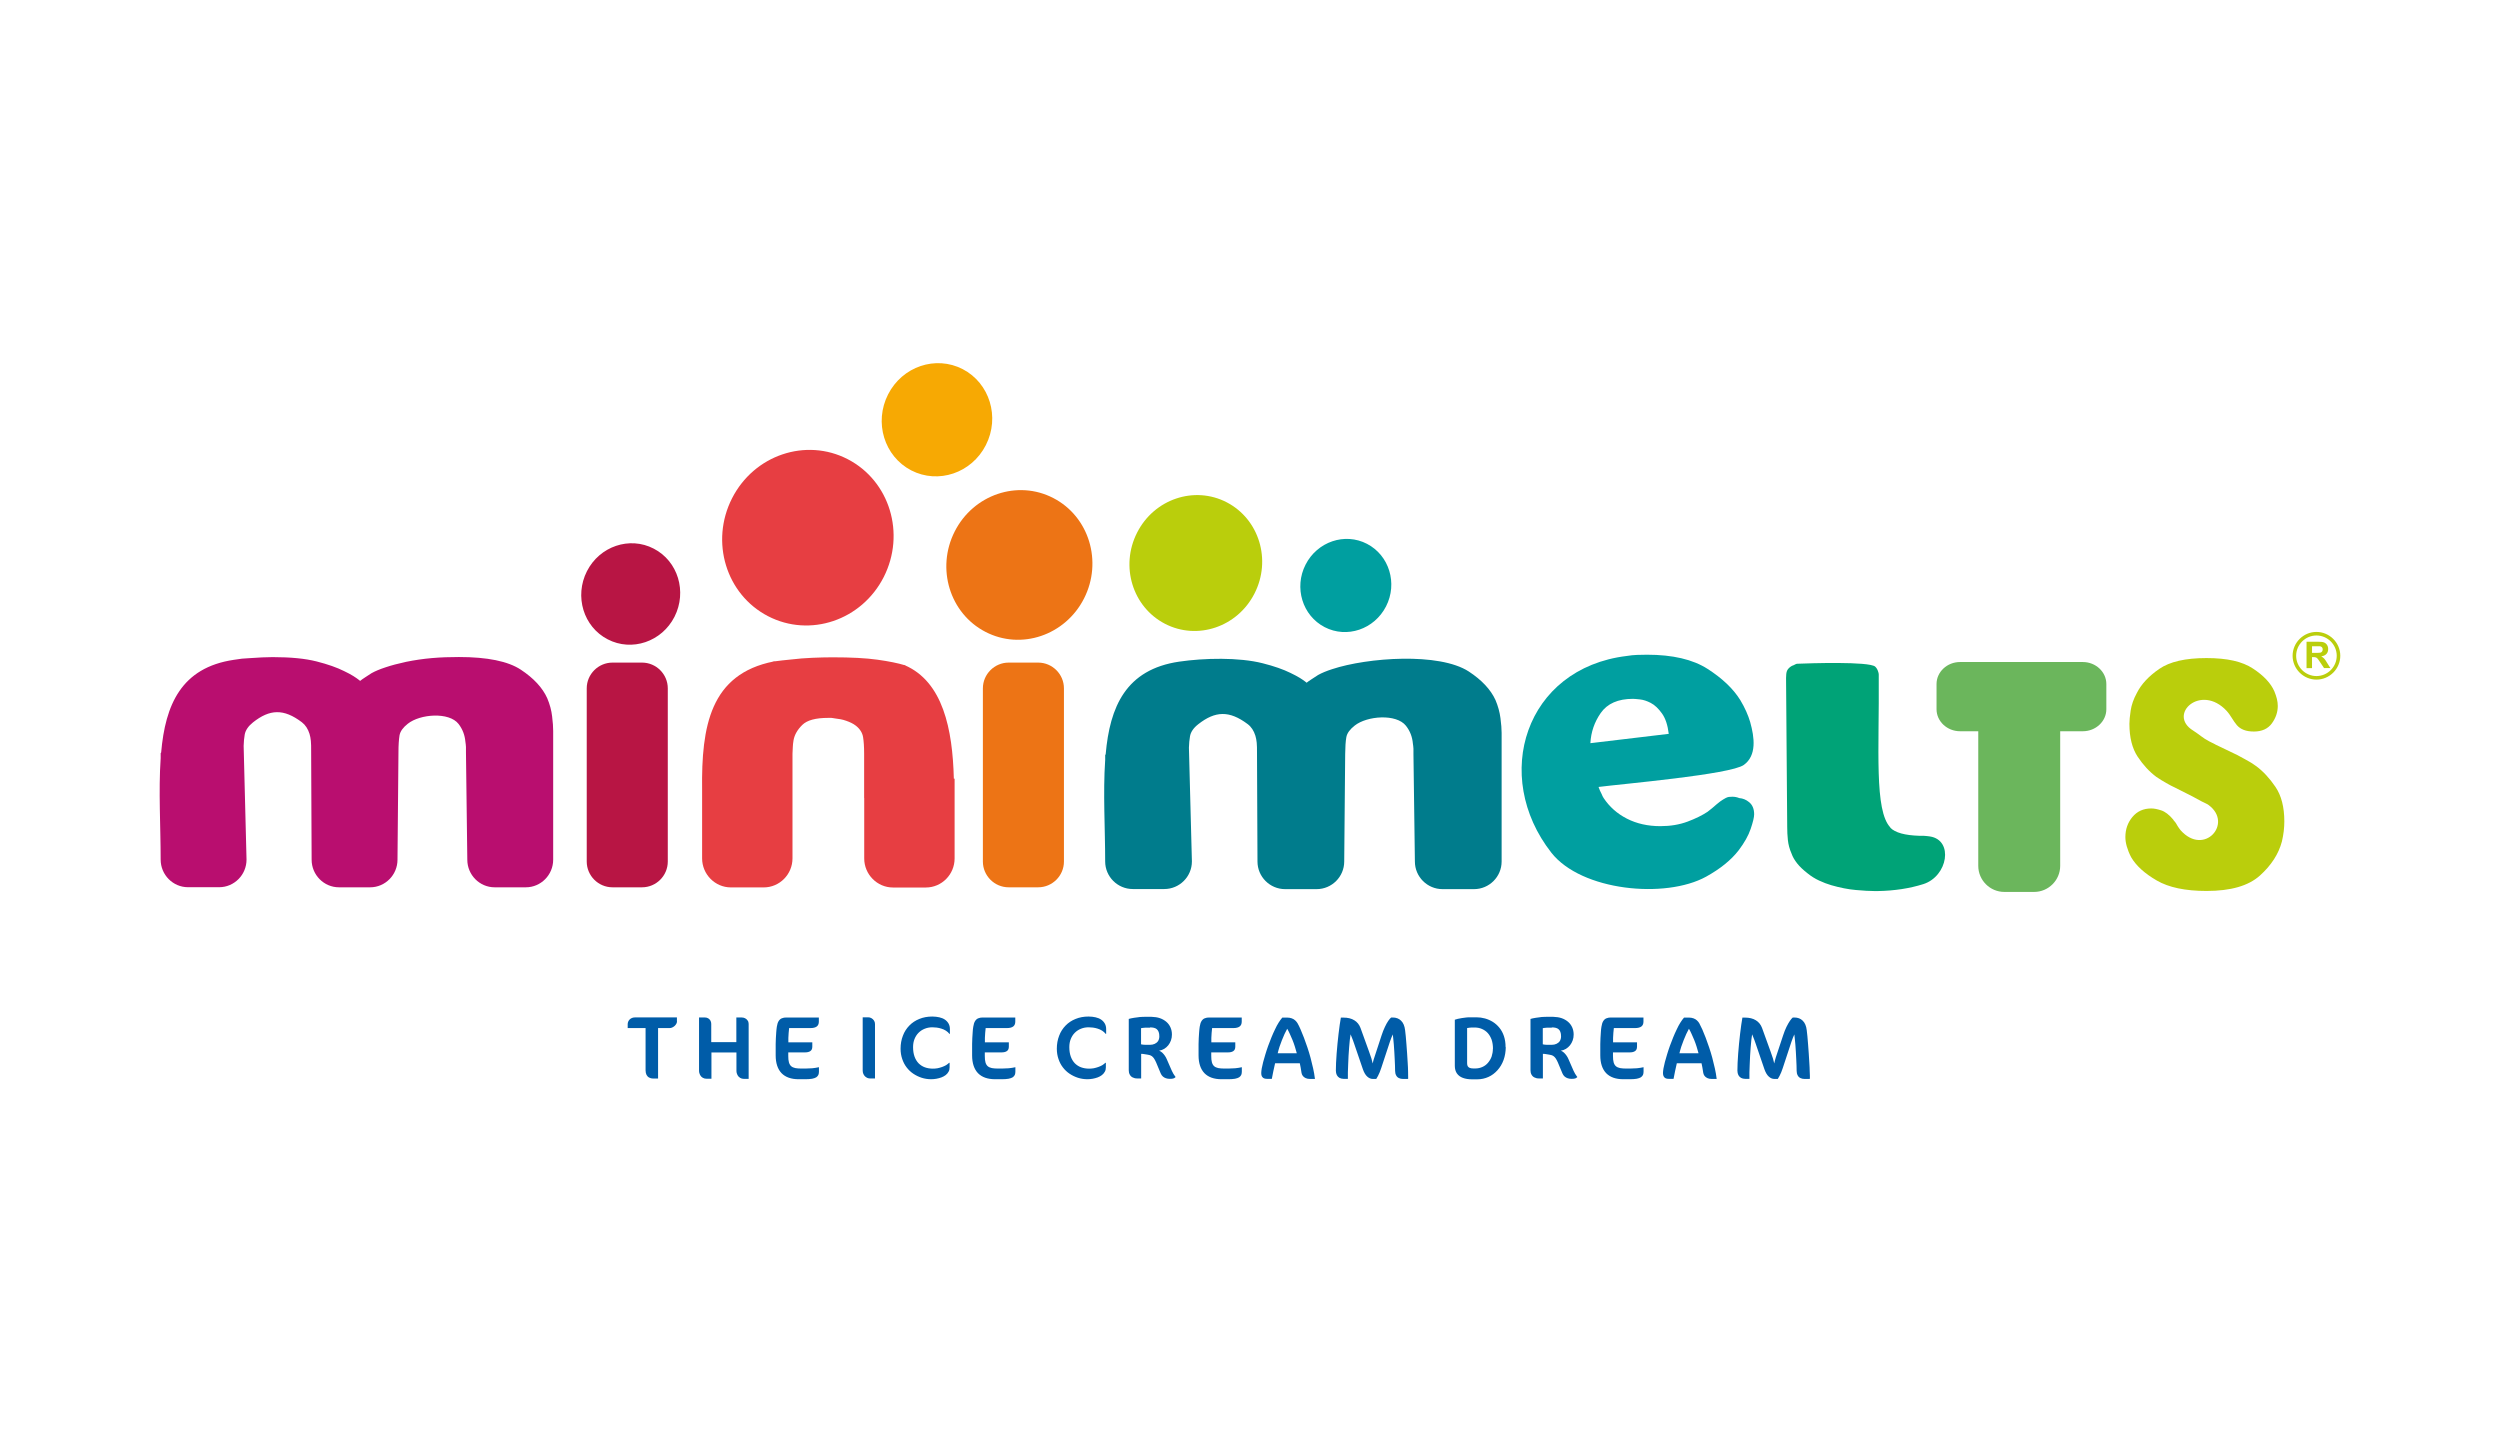
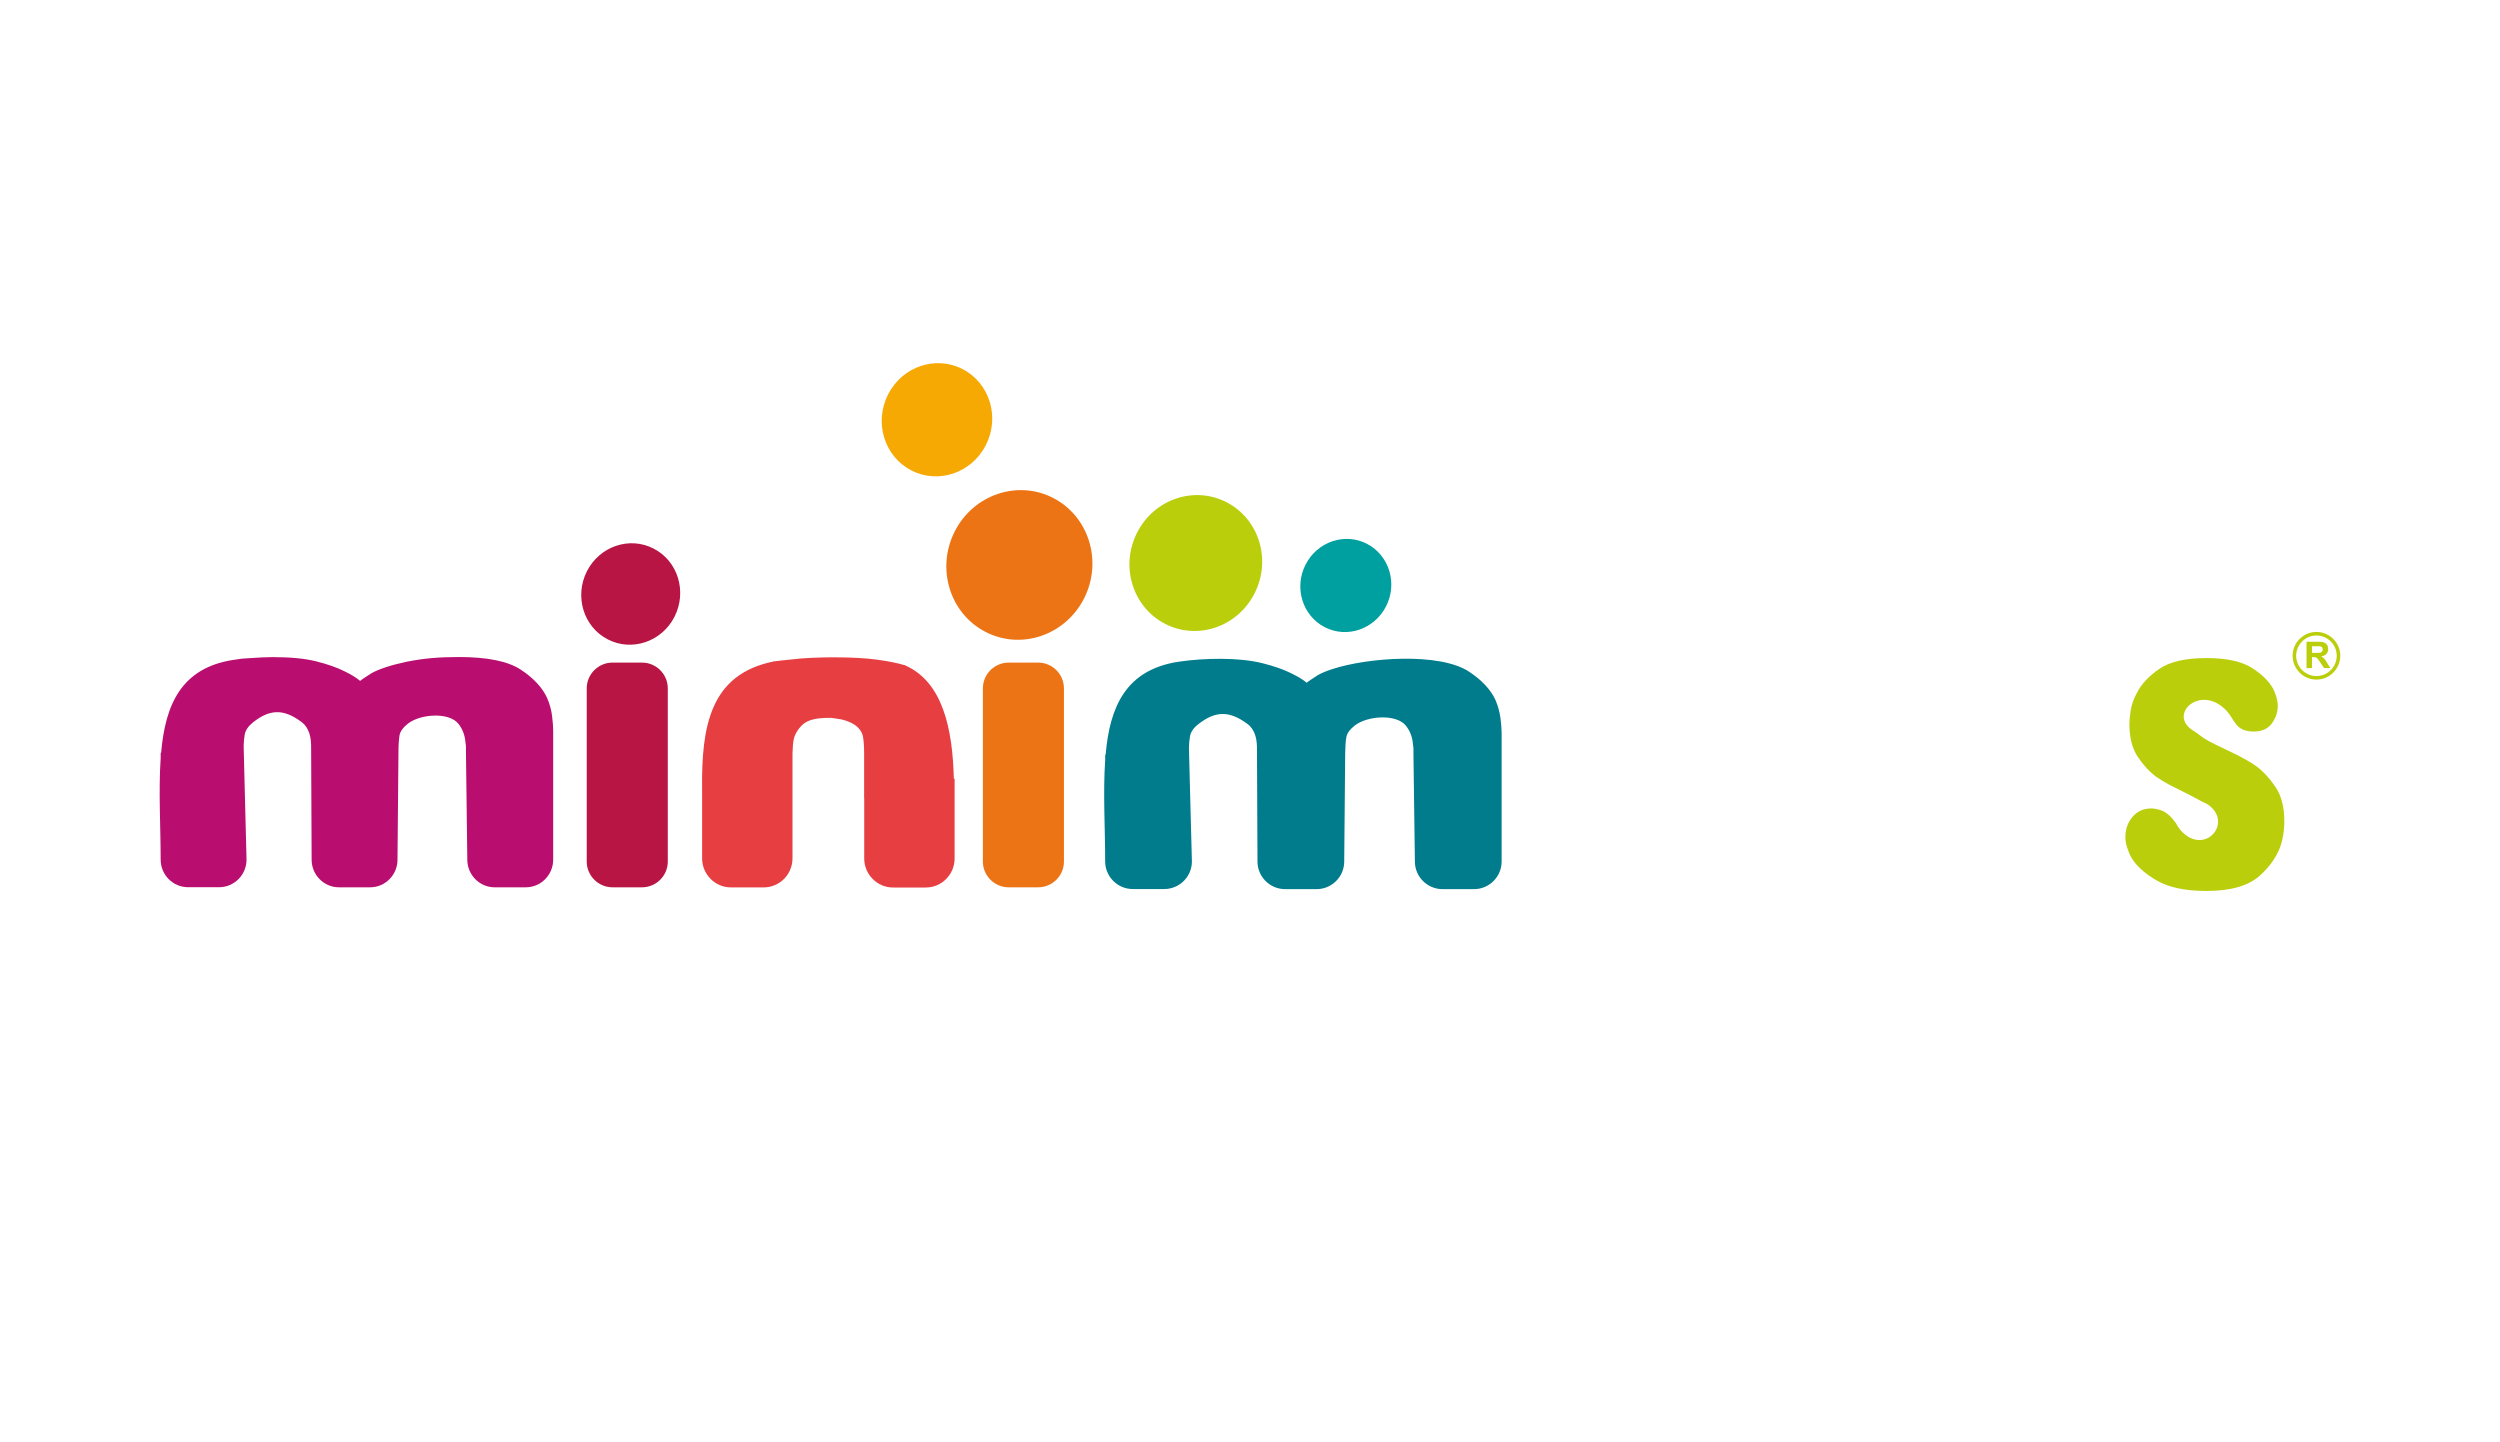
<svg xmlns="http://www.w3.org/2000/svg" id="Warstwa_1" width="260" height="150" viewBox="0 0 260 150">
  <path d="M230.38,77.42l2.31,1.11c.26.15.56.31.9.49.34.18.7.4,1.07.67.71.53,1.38,1.25,1.99,2.15.61.9.92,2.1.92,3.58,0,.33-.02.67-.06,1.02-.04.36-.11.71-.19,1.07-.34,1.3-1.11,2.49-2.29,3.55-1.19,1.07-3.03,1.6-5.55,1.6-2.2,0-3.93-.36-5.18-1.09-1.26-.73-2.14-1.53-2.66-2.42-.2-.38-.35-.76-.45-1.11-.1-.35-.15-.68-.15-.98,0-.8.24-1.5.73-2.09.49-.59,1.14-.89,1.97-.89.29,0,.63.07,1.03.2.4.13.82.45,1.24.95.03.06.07.12.13.18.06.06.11.13.17.22.03.06.09.16.17.29.09.13.18.28.3.42,2.45,2.76,5.51-.72,2.91-2.62-.21-.15-.49-.25-.77-.4-.28-.15-.58-.31-.9-.49l-1.84-.93c-.26-.12-.56-.27-.9-.47-.34-.19-.69-.41-1.03-.64-.71-.53-1.36-1.23-1.93-2.09-.57-.86-.86-2-.86-3.42,0-.33.04-.78.13-1.38.09-.59.3-1.2.64-1.82.46-.92,1.23-1.75,2.33-2.51,1.1-.76,2.73-1.13,4.91-1.13s3.73.36,4.84,1.09c1.11.73,1.86,1.52,2.23,2.38.11.27.2.53.26.78.06.25.09.5.09.73,0,.65-.21,1.26-.62,1.82-.41.56-1.04.84-1.86.84s-1.39-.22-1.78-.67c-.38-.44-.64-1.02-1.05-1.47-2.68-2.9-6.21.37-3.49,2.04.56.35,1.05.81,1.65,1.11.11.06.22.11.32.16.1.04.21.1.32.16h0Z" style="fill: #bace0c;" />
-   <path d="M88.17,47.76c4.36,2.26,6.03,7.74,3.74,12.25-2.29,4.51-7.68,6.33-12.04,4.07-4.36-2.26-6.03-7.74-3.74-12.25,2.29-4.51,7.68-6.33,12.04-4.07h0Z" style="fill: #e73e42; fill-rule: evenodd;" />
  <path d="M63.7,68.91h3.07c1.48,0,2.68,1.21,2.68,2.68v18.01c0,1.48-1.21,2.68-2.68,2.68h-3.07c-1.48,0-2.68-1.21-2.68-2.68v-18.01c0-1.48,1.21-2.68,2.68-2.68h0Z" style="fill: #b81544; fill-rule: evenodd;" />
  <path d="M104.9,68.91h3.07c1.48,0,2.68,1.21,2.68,2.68v18.01c0,1.48-1.21,2.68-2.68,2.68h-3.07c-1.48,0-2.68-1.21-2.68-2.68v-18.01c0-1.48,1.21-2.68,2.68-2.68h0Z" style="fill: #ed7415; fill-rule: evenodd;" />
  <path d="M67.99,57.06c2.52,1.3,3.48,4.47,2.16,7.08-1.32,2.6-4.44,3.66-6.95,2.35-2.52-1.3-3.48-4.47-2.16-7.08,1.32-2.6,4.44-3.66,6.95-2.35h0Z" style="fill: #b81544; fill-rule: evenodd;" />
  <path d="M109.55,51.8c3.71,1.92,5.14,6.6,3.19,10.44-1.95,3.84-6.55,5.4-10.26,3.47-3.71-1.92-5.14-6.6-3.19-10.44,1.95-3.84,6.55-5.4,10.26-3.47h0Z" style="fill: #ed7415; fill-rule: evenodd;" />
  <path d="M100.12,38.39c2.81,1.46,3.89,4.99,2.41,7.9-1.48,2.91-4.95,4.08-7.76,2.63-2.81-1.46-3.89-4.99-2.41-7.9,1.48-2.91,4.95-4.08,7.76-2.63h0Z" style="fill: #f7a903; fill-rule: evenodd;" />
-   <path d="M196.58,86.07c.52.54,1.55.8,2.98.85.12,0,.27,0,.43,0s.33.03.49.04c.08,0,.15.02.23.03,2.49.38,1.87,4.15-.69,4.96-1.43.45-3,.69-4.72.72h-.37c-.49,0-1.14-.04-1.93-.11-.8-.07-1.65-.24-2.55-.5-.41-.12-.83-.28-1.26-.48-.43-.2-.83-.45-1.2-.75-.45-.35-.81-.69-1.08-1.03-.27-.34-.47-.68-.59-1.03-.21-.47-.33-.94-.38-1.4-.05-.47-.07-.92-.07-1.36-.09-12.06-.09-10.58-.12-15.5,0-.32.03-.56.09-.72.06-.16.19-.32.39-.46.08-.06.18-.11.31-.15.12-.04.23-.15.37-.15,1.24-.05,7.47-.26,8.11.3.16.15.25.33.31.53.03.09.06.18.06.29v.24c.06,7.52-.48,13.93,1.22,15.68h0Z" style="fill: #00a377;" />
-   <path d="M214.26,76.05v14c0,1.49-1.22,2.71-2.71,2.71h-3.1c-1.49,0-2.71-1.22-2.71-2.71v-14h-1.89c-1.35,0-2.45-1.03-2.45-2.29v-2.62c0-1.26,1.1-2.29,2.45-2.29h12.76c1.35,0,2.45,1.03,2.45,2.29v2.62c0,1.26-1.1,2.29-2.45,2.29h-2.36Z" style="fill: #6bb65c; fill-rule: evenodd;" />
  <path d="M89.87,82.98v-4.59c0-.73-.04-1.3-.11-1.73-.07-.43-.31-.84-.74-1.18-.29-.23-.65-.39-1.02-.52-.38-.14-.78-.2-1.2-.25-.11-.01-.23-.05-.34-.05h-.34c-1.29,0-2.18.24-2.68.73-.49.48-.81,1.02-.91,1.59-.05.27-.07.52-.08.75-.02.23-.03.45-.03.66v10.88c0,1.66-1.34,3.02-2.99,3.02h-3.42c-1.64,0-2.99-1.36-2.99-3.02v-7.16c-.08-6.58.84-12.01,7.46-13.32.53-.11-.57.08,0,0,.57-.08,1.16-.14,1.76-.2.76-.09,1.51-.15,2.25-.18.74-.03,1.43-.05,2.08-.05,1.93,0,3.5.08,4.7.25,1.2.17,2.13.36,2.82.57.42.13-.25-.11,0,0,3.98,1.72,4.98,6.65,5.11,11.8h.08v8.3c0,1.66-1.34,3.02-2.99,3.02h-3.42c-1.64,0-2.99-1.36-2.99-3.02v-6.28h0Z" style="fill: #e73e42;" />
  <path d="M16.71,78.88v-.55l.05-.07c.43-4.95,2.08-8.83,7.57-9.64,1.11-.16.59-.1,1.58-.17.99-.07,1.81-.11,2.45-.11,1.87,0,3.39.15,4.57.45,1.18.3,2.13.64,2.85,1,.38.18.71.36.97.52,3.92,2.46-2.52,2.51,1.26.11.19-.12.4-.26.63-.41.38-.21.87-.42,1.46-.61.59-.2,1.3-.39,2.14-.57.88-.18,1.77-.31,2.68-.39.91-.08,1.85-.11,2.8-.11,2.97,0,5.12.44,6.45,1.32,1.33.88,2.25,1.87,2.74,2.96.27.64.44,1.27.51,1.89.08.62.11,1.13.11,1.53v13.38c0,1.58-1.28,2.87-2.84,2.87h-3.25c-1.56,0-2.84-1.29-2.84-2.87l-.14-11.18c0-.18,0-.36,0-.55s-.04-.36-.06-.55c-.06-.67-.28-1.28-.71-1.84-.99-1.27-4-1.04-5.28-.02-.48.38-.78.77-.86,1.21-.07.44-.11,1.03-.11,1.75l-.1,11.18c0,1.58-1.28,2.87-2.84,2.87h-3.25c-1.56,0-2.84-1.29-2.84-2.87,0-3.76-.05-7.48-.05-11.27,0-.46,0-.82-.03-1.09-.02-.27-.08-.51-.14-.73-.16-.51-.42-.92-.8-1.21-1.88-1.42-3.33-1.37-5.08.02-.49.39-.78.82-.86,1.27-.06.35-.1.74-.11,1.17l.3,11.83c0,1.58-1.28,2.87-2.84,2.87h-3.25c-1.56,0-2.84-1.29-2.84-2.87,0-3.47-.23-7.1,0-10.53h0Z" style="fill: #b90e6f;" />
  <path d="M114.94,79.07v-.55l.05-.07c.43-4.95,2.1-8.83,7.65-9.64,2.6-.38,6.21-.46,8.68.17,1.19.3,2.15.64,2.88,1,.38.18.71.36.98.52,3.96,2.46-2.54,2.51,1.27.11.19-.12.4-.26.63-.41.38-.21.87-.42,1.47-.61,3.66-1.21,11.13-1.76,14.21.25,1.34.88,2.27,1.87,2.77,2.96.27.64.44,1.27.52,1.89.08.62.12,1.13.12,1.53v13.38c0,1.58-1.29,2.87-2.87,2.87h-3.28c-1.58,0-2.87-1.29-2.87-2.87l-.15-11.18c0-.18,0-.36,0-.55s-.04-.36-.06-.55c-.06-.67-.28-1.28-.72-1.84-1-1.27-4.04-1.04-5.33-.02-.48.38-.79.77-.87,1.21-.08.44-.11,1.03-.12,1.75l-.1,11.18c0,1.58-1.29,2.87-2.87,2.87h-3.28c-1.58,0-2.87-1.29-2.87-2.87,0-3.76-.05-7.48-.05-11.27,0-.46,0-.82-.03-1.09-.02-.27-.08-.51-.14-.73-.16-.51-.42-.92-.81-1.21-1.9-1.42-3.36-1.37-5.13.02-.5.39-.79.82-.86,1.27-.06.35-.1.74-.11,1.17l.31,11.83c0,1.58-1.29,2.87-2.87,2.87h-3.28c-1.58,0-2.87-1.29-2.87-2.87,0-3.47-.23-7.1,0-10.53h0Z" style="fill: #007c8c;" />
-   <path d="M166.25,81.85c.08.24.19.49.32.73.03.08.07.16.1.23.03.07.07.13.11.19.6.9,1.4,1.62,2.42,2.14,1.02.52,2.18.78,3.48.78,1.05,0,1.99-.16,2.82-.47.83-.31,1.52-.65,2.08-1.02.07-.06.15-.12.24-.19.09-.07.17-.13.24-.19.35-.31.63-.54.84-.7.21-.15.41-.27.58-.36.11-.06.21-.09.32-.11.11-.01.23-.02.37-.02.25,0,.49.05.71.14.38.03.72.17,1.02.42.35.28.53.7.53,1.27,0,.3-.12.8-.36,1.51-.24.71-.66,1.45-1.25,2.23-.78,1.01-1.9,1.92-3.38,2.74-4.24,2.34-12.98,1.49-16.1-2.49-6.25-7.98-2.73-19.18,7.84-20.46.37-.06.73-.1,1.08-.11.35-.01.69-.02,1.03-.02,2.66,0,4.76.49,6.29,1.47,1.53.98,2.67,2.06,3.41,3.25.48.8.82,1.57,1.03,2.29.45,1.61.69,3.47-.66,4.45-1.38,1-12.69,1.98-15.09,2.29h0ZM165.41,77.29l8.14-.97c-.11-.91-.34-1.6-.69-2.1-.37-.52-.76-.9-1.19-1.12-.39-.2-.75-.32-1.11-.36-.35-.04-.6-.06-.74-.06-1.54,0-2.66.49-3.35,1.48-.65.94-1.01,1.98-1.07,3.13h0Z" style="fill: #009fa0; fill-rule: evenodd;" />
  <path d="M127.58,52.24c3.37,1.75,4.67,5.99,2.89,9.48-1.77,3.49-5.95,4.9-9.32,3.15-3.37-1.75-4.67-5.99-2.89-9.48,1.77-3.49,5.95-4.9,9.32-3.15h0Z" style="fill: #bace0c; fill-rule: evenodd;" />
  <path d="M142.17,56.56c2.31,1.2,3.2,4.11,1.98,6.5-1.22,2.39-4.08,3.36-6.39,2.16-2.31-1.2-3.2-4.11-1.98-6.5,1.22-2.39,4.08-3.36,6.39-2.16h0Z" style="fill: #009fa0; fill-rule: evenodd;" />
-   <path d="M70.4,106.21v-.4h-4.34c-.13,0-.25.02-.34.06-.1.04-.18.1-.25.17-.06.07-.11.14-.14.22-.03.08-.05.16-.05.24v.42h1.86v4.4c0,.19.04.35.1.47.07.13.16.22.28.28.12.06.25.1.4.1h.52v-5.25h1.19c.11,0,.21-.02.3-.07.09-.04.17-.1.25-.17.07-.07.13-.15.17-.23.04-.08.06-.16.06-.24h0ZM77.86,112.18v-5.7c0-.14-.04-.26-.11-.35-.07-.1-.15-.18-.26-.23-.1-.05-.21-.08-.33-.08h-.58v2.56h-2.61v-1.9c0-.12-.03-.23-.08-.33-.06-.1-.13-.18-.23-.24-.1-.06-.21-.09-.33-.09h-.63v5.51c0,.19.04.34.11.47.07.13.16.22.28.29.12.07.25.1.4.1h.5v-2.73h2.6v1.88c0,.19.04.34.11.47.07.13.16.22.28.29.11.07.24.1.36.1h.52ZM85.16,110.99c-.23.05-.47.09-.7.11-.24.02-.47.03-.71.03h-.41c-.25,0-.46-.02-.63-.05-.17-.04-.32-.1-.42-.19-.11-.09-.19-.23-.24-.4-.05-.17-.07-.4-.07-.67v-.37h1.71c.26,0,.45-.04.59-.14.13-.09.2-.24.2-.45v-.46h-2.49c0-.14,0-.29,0-.46,0-.17.02-.35.03-.52.01-.18.03-.35.05-.5h2.22c.3,0,.52-.06.66-.17.14-.11.21-.28.21-.5v-.43h-3.37c-.18,0-.33.02-.47.08-.14.05-.25.15-.34.29-.09.14-.15.33-.19.59-.02.17-.05.36-.06.56-.02.2-.03.41-.04.62-.01.21-.02.42-.02.62v1.18c0,.81.21,1.43.61,1.85.41.42,1,.63,1.79.63h.69c.28,0,.51-.02.7-.05.18-.03.32-.09.43-.15.1-.07.17-.15.22-.25.04-.1.06-.21.06-.34v-.45h0ZM91,112.18v-5.69c0-.14-.04-.26-.11-.36-.07-.1-.15-.18-.26-.24-.11-.06-.21-.09-.33-.09h-.58v5.52c0,.14.02.26.07.37.05.11.11.19.18.26.08.07.16.12.25.16.09.04.19.05.28.05h.49ZM98.79,107.51v-.49c0-.22-.05-.41-.14-.57-.09-.16-.22-.3-.38-.41-.16-.11-.36-.19-.58-.24-.22-.05-.47-.08-.73-.08-.49,0-.94.08-1.35.25-.4.16-.75.39-1.04.69-.29.3-.52.65-.67,1.06-.16.41-.24.86-.24,1.35,0,.38.06.74.17,1.06.11.33.26.62.46.88.2.26.43.48.7.66.27.18.56.32.87.42.31.1.65.15.99.15.18,0,.36-.02.54-.05.18-.03.35-.08.52-.14.16-.06.31-.14.44-.24.13-.1.23-.22.3-.35.08-.13.11-.29.11-.46v-.47h-.05c-.09.09-.2.17-.32.25-.13.07-.27.14-.42.19-.15.05-.31.1-.47.13-.16.03-.33.04-.49.04-.3,0-.58-.05-.83-.14-.25-.09-.47-.24-.65-.42-.18-.19-.32-.42-.42-.7-.1-.28-.15-.61-.15-.98,0-.31.05-.59.15-.84.1-.25.24-.47.42-.65.18-.18.39-.32.64-.42.25-.1.51-.15.8-.15.14,0,.29.01.45.03.16.02.33.06.49.11.16.05.32.12.46.21.14.09.27.2.37.33h.05ZM105.6,110.99c-.23.05-.47.09-.7.11-.24.02-.47.03-.71.03h-.41c-.25,0-.46-.02-.63-.05-.17-.04-.32-.1-.42-.19-.11-.09-.19-.23-.24-.4-.05-.17-.07-.4-.07-.67v-.37h1.71c.26,0,.45-.04.59-.14.13-.09.2-.24.2-.45v-.46h-2.49c0-.14,0-.29,0-.46,0-.17.02-.35.03-.52.01-.18.03-.35.05-.5h2.21c.3,0,.52-.06.66-.17.14-.11.21-.28.21-.5v-.43h-3.37c-.18,0-.33.02-.47.08-.14.05-.25.15-.34.29-.09.14-.15.33-.19.59-.03.17-.05.36-.06.56-.02.2-.03.41-.04.62-.01.21-.02.42-.02.62v1.18c0,.81.21,1.43.61,1.85.41.42,1,.63,1.79.63h.69c.28,0,.51-.02.7-.05.18-.03.32-.09.43-.15.1-.07.17-.15.22-.25.04-.1.06-.21.06-.34v-.45h0ZM115.04,107.51v-.49c0-.22-.05-.41-.14-.57-.09-.16-.22-.3-.38-.41-.16-.11-.36-.19-.58-.24-.22-.05-.47-.08-.73-.08-.49,0-.94.08-1.35.25-.4.16-.75.39-1.04.69-.29.3-.52.65-.67,1.06-.16.41-.24.86-.24,1.35,0,.38.06.74.17,1.06.11.33.26.62.46.88.2.26.43.48.7.66.27.18.56.32.87.42.31.1.65.15.99.15.18,0,.36-.02.54-.05.18-.03.35-.08.52-.14.16-.06.31-.14.44-.24.13-.1.23-.22.3-.35.08-.13.11-.29.11-.46v-.47h-.05c-.09.09-.2.17-.32.25-.13.07-.27.14-.42.19-.15.05-.31.1-.47.13-.17.03-.33.04-.49.04-.3,0-.58-.05-.83-.14-.25-.09-.47-.24-.65-.42-.18-.19-.32-.42-.42-.7-.1-.28-.15-.61-.15-.98,0-.31.05-.59.15-.84.1-.25.24-.47.42-.65.18-.18.39-.32.64-.42.25-.1.51-.15.8-.15.14,0,.29.01.45.03.16.02.33.06.49.11.16.05.32.12.46.21.14.09.27.2.37.33h.05ZM122.27,112.02s-.06-.08-.1-.14c-.04-.06-.09-.13-.14-.21-.05-.09-.1-.19-.16-.31l-.52-1.19c-.05-.13-.12-.25-.2-.37-.08-.12-.17-.22-.27-.32-.1-.09-.21-.16-.33-.21.19-.03.36-.09.53-.19.16-.1.3-.22.42-.37.12-.15.21-.32.28-.51.07-.19.1-.4.1-.61,0-.27-.05-.51-.15-.74-.1-.22-.24-.42-.43-.58-.19-.16-.41-.29-.67-.38-.26-.09-.55-.13-.87-.14h-.72c-.1,0-.21,0-.33.01-.12,0-.25.02-.38.04-.13.02-.26.03-.38.05-.12.02-.23.04-.33.06-.1.02-.17.04-.23.06v5.33c0,.17.03.32.1.45.07.13.16.23.3.3.13.07.29.11.48.11h.41v-2.56c.07,0,.15,0,.26.02.11.02.24.04.38.06.08.01.17.03.24.05.08.02.15.06.23.11.07.05.15.13.22.23.07.1.14.24.22.41l.48,1.15c.06.14.13.24.23.33.09.08.2.14.32.18.12.04.25.06.39.06.12,0,.21,0,.29-.02.07-.01.13-.03.19-.06.05-.03.1-.07.15-.12h0ZM119.61,106.85c.14,0,.27.01.39.04.12.03.22.07.3.14.08.07.15.16.2.29.05.12.07.28.07.47,0,.19-.05.35-.13.48-.09.13-.2.22-.35.29-.15.07-.31.1-.49.1-.17,0-.34,0-.49,0-.15,0-.3-.02-.44-.05v-1.68s.11-.02.19-.03c.07,0,.15-.02.22-.02.07,0,.13,0,.17,0h.36ZM129.15,110.99c-.23.05-.47.09-.7.11-.24.02-.47.03-.71.03h-.41c-.25,0-.46-.02-.63-.05-.17-.04-.32-.1-.42-.19-.11-.09-.19-.23-.24-.4-.05-.17-.07-.4-.07-.67v-.37h1.71c.26,0,.45-.04.59-.14.13-.09.2-.24.2-.45v-.46h-2.49c0-.14,0-.29,0-.46,0-.17.02-.35.03-.52.01-.18.03-.35.05-.5h2.21c.3,0,.52-.06.66-.17.14-.11.21-.28.21-.5v-.43h-3.37c-.18,0-.33.02-.47.08-.14.05-.25.15-.34.29-.09.14-.15.33-.19.59-.02.17-.05.36-.06.56-.02.2-.03.41-.04.62-.01.21-.02.42-.02.62v1.18c0,.81.21,1.43.61,1.85.41.42,1,.63,1.79.63h.69c.28,0,.51-.02.7-.05.18-.03.32-.09.43-.15.1-.07.17-.15.22-.25.04-.1.06-.21.06-.34v-.45h0ZM136.75,112.18c-.04-.34-.1-.69-.18-1.05-.08-.37-.17-.74-.27-1.11-.1-.37-.21-.74-.33-1.09-.12-.36-.24-.7-.36-1.01-.12-.32-.24-.61-.35-.86-.11-.26-.22-.47-.32-.65-.06-.1-.14-.2-.24-.29-.1-.09-.21-.16-.35-.21-.14-.05-.29-.08-.46-.08h-.53c-.12.14-.25.31-.38.52-.13.21-.26.44-.38.71-.13.26-.25.54-.37.83-.12.29-.23.59-.34.88-.11.3-.2.59-.29.88-.09.28-.16.55-.23.8-.06.25-.11.47-.15.67-.03.19-.05.35-.05.47,0,.2.04.35.14.45.09.11.25.16.46.16h.5c.05-.27.1-.54.16-.81.06-.27.12-.54.18-.81h2.57c.03.13.06.28.09.45.03.17.06.35.09.56.02.1.06.2.13.3.07.09.16.17.29.23.12.06.27.09.45.09h.53ZM134.88,109.54h-2c.05-.22.12-.45.19-.68.08-.23.16-.46.25-.68.09-.22.18-.44.27-.64.09-.2.19-.39.28-.55.09.15.18.33.27.53.09.2.19.41.28.64.09.23.18.46.25.7.08.24.14.47.2.69h0ZM146.45,112.18c0-.22,0-.46-.01-.75,0-.28-.02-.58-.04-.9-.02-.32-.03-.64-.06-.97-.02-.33-.04-.65-.07-.95-.02-.3-.05-.59-.07-.84-.02-.25-.05-.46-.07-.63-.05-.44-.19-.77-.42-.99-.22-.22-.51-.33-.88-.33h-.15c-.09.07-.19.19-.3.35-.11.16-.23.37-.35.63-.12.25-.24.55-.35.89l-.74,2.26c-.03.11-.07.21-.1.31-.03.11-.06.22-.08.34-.03-.14-.07-.31-.13-.51-.06-.2-.14-.43-.24-.7l-.9-2.49c-.13-.34-.34-.61-.64-.79-.3-.19-.68-.28-1.13-.28h-.27c-.04.21-.08.46-.12.75-.04.28-.08.59-.12.93-.04.33-.08.67-.11,1.02-.03.35-.06.7-.09,1.04-.03.34-.05.66-.06.97-.01.3-.02.57-.02.81,0,.18.04.33.1.46.07.13.16.22.28.29.12.06.26.1.42.1h.45c0-.2,0-.42,0-.68,0-.26.01-.54.03-.83.01-.3.03-.59.04-.9.02-.3.04-.59.06-.87.02-.28.04-.54.07-.77.03-.23.05-.42.08-.58.03.08.07.16.11.27.04.1.08.21.13.33.04.11.08.23.12.34l.92,2.69c.12.34.27.6.45.76.18.17.38.25.59.25h.35c.06-.09.12-.19.18-.31.06-.12.12-.25.18-.39.06-.14.11-.29.16-.44l.9-2.73c.05-.14.1-.28.15-.41.06-.13.1-.24.15-.35.02.11.04.26.05.44.02.19.04.4.06.64.02.24.03.48.05.74.02.26.03.51.04.76.01.25.02.47.03.68,0,.21.01.38.01.52,0,.19.04.35.11.48.07.13.16.22.29.28.12.06.27.09.43.09h.49ZM156.58,108.9c0-.43-.06-.81-.17-1.14-.11-.33-.27-.63-.47-.87-.2-.25-.43-.45-.68-.61-.26-.16-.53-.28-.82-.36-.29-.08-.59-.12-.88-.12h-.67c-.12,0-.26,0-.41.02-.15.01-.3.03-.45.06-.15.02-.29.05-.42.08-.13.03-.23.06-.31.09v4.79c0,.33.08.6.22.8.15.21.35.36.62.46s.58.15.95.15h.54c.42,0,.82-.09,1.17-.25.36-.16.67-.4.94-.7.27-.3.48-.65.63-1.06.15-.41.22-.85.23-1.33h0ZM155.26,109.07c0,.29-.05.56-.13.81-.09.25-.22.46-.38.65-.16.19-.35.33-.57.43-.22.1-.47.16-.73.16h-.22c-.16,0-.29-.02-.38-.06-.1-.04-.16-.1-.21-.18-.04-.08-.06-.18-.06-.31v-3.65c.09-.02.17-.03.25-.04.08-.01.16-.02.24-.02h.28c.28,0,.54.05.77.15.23.1.44.24.61.43.17.19.3.42.4.69.09.28.14.59.14.95h0ZM164.05,112.02s-.06-.08-.1-.14c-.04-.06-.09-.13-.14-.21-.05-.09-.1-.19-.16-.31l-.52-1.19c-.05-.13-.12-.25-.2-.37-.08-.12-.17-.22-.27-.32-.1-.09-.21-.16-.33-.21.19-.03.36-.09.53-.19.16-.1.3-.22.42-.37.12-.15.21-.32.28-.51.07-.19.1-.4.1-.61,0-.27-.05-.51-.15-.74-.1-.22-.24-.42-.43-.58-.19-.16-.41-.29-.67-.38-.26-.09-.55-.13-.87-.14h-.72c-.1,0-.21,0-.33.01-.12,0-.25.02-.38.04-.13.02-.26.03-.38.05-.12.02-.23.04-.33.06-.1.02-.17.04-.23.06v5.33c0,.17.03.32.1.45.07.13.16.23.3.3.13.07.29.11.48.11h.41v-2.56c.07,0,.15,0,.26.02.11.02.24.04.38.06.08.01.17.03.24.05.08.02.15.06.23.11.07.05.15.13.22.23.07.1.14.24.22.41l.48,1.15c.06.14.13.24.23.33.09.08.2.14.32.18.12.04.25.06.39.06.12,0,.21,0,.29-.02.07-.01.14-.03.19-.06.05-.03.1-.07.15-.12h0ZM161.39,106.85c.14,0,.27.01.39.04.12.03.22.07.3.14.09.07.15.16.2.29.05.12.07.28.07.47,0,.19-.05.35-.13.48-.09.13-.2.22-.35.29-.15.07-.31.1-.49.1-.17,0-.34,0-.49,0-.15,0-.3-.02-.44-.05v-1.68s.11-.02.19-.03c.07,0,.15-.02.22-.02.07,0,.13,0,.17,0h.36ZM170.93,110.99c-.23.05-.47.09-.7.11-.24.02-.47.03-.71.03h-.41c-.25,0-.46-.02-.63-.05-.17-.04-.32-.1-.42-.19-.11-.09-.19-.23-.24-.4-.05-.17-.07-.4-.07-.67v-.37h1.71c.26,0,.45-.04.59-.14.13-.09.2-.24.2-.45v-.46h-2.49c0-.14,0-.29,0-.46,0-.17.02-.35.03-.52.01-.18.03-.35.05-.5h2.21c.3,0,.52-.06.66-.17.14-.11.21-.28.21-.5v-.43h-3.37c-.18,0-.33.02-.47.08-.14.05-.25.15-.34.29-.09.14-.15.33-.19.59-.03.17-.05.36-.06.56-.02.2-.03.41-.04.62-.01.21-.02.42-.02.62v1.18c0,.81.21,1.43.61,1.85.41.42,1,.63,1.79.63h.69c.28,0,.51-.02.7-.05.18-.03.32-.09.43-.15.1-.07.17-.15.22-.25.04-.1.06-.21.06-.34v-.45h0ZM178.53,112.18c-.04-.34-.1-.69-.18-1.05-.08-.37-.17-.74-.27-1.11-.1-.37-.21-.74-.33-1.09-.12-.36-.24-.7-.36-1.01-.12-.32-.24-.61-.35-.86-.12-.26-.22-.47-.32-.65-.06-.1-.14-.2-.24-.29-.1-.09-.21-.16-.35-.21-.14-.05-.29-.08-.46-.08h-.53c-.12.14-.25.31-.38.52-.13.21-.26.44-.38.71-.13.26-.25.54-.37.83-.12.29-.23.59-.34.88-.11.3-.2.59-.29.88-.09.28-.16.55-.23.8-.06.25-.11.47-.15.67-.03.19-.05.35-.05.47,0,.2.05.35.14.45.09.11.25.16.46.16h.5c.05-.27.1-.54.16-.81.06-.27.12-.54.18-.81h2.57c.03.13.06.28.09.45.03.17.06.35.09.56.02.1.06.2.13.3.07.09.16.17.29.23.12.06.27.09.45.09h.53ZM176.66,109.54h-2c.05-.22.12-.45.19-.68.08-.23.16-.46.25-.68.09-.22.18-.44.27-.64.09-.2.19-.39.28-.55.09.15.18.33.27.53.09.2.19.41.28.64.09.23.18.46.25.7.08.24.14.47.2.69h0ZM188.23,112.18c0-.22,0-.46-.02-.75,0-.28-.02-.58-.04-.9-.02-.32-.03-.64-.06-.97s-.04-.65-.07-.95c-.02-.3-.05-.59-.07-.84-.02-.25-.05-.46-.07-.63-.05-.44-.19-.77-.42-.99-.22-.22-.51-.33-.88-.33h-.15c-.09.07-.19.19-.3.35-.11.16-.23.37-.36.63-.12.25-.24.55-.35.89l-.75,2.26c-.03.11-.06.21-.09.31-.03.11-.06.22-.08.34-.03-.14-.07-.31-.13-.51-.06-.2-.14-.43-.24-.7l-.9-2.49c-.13-.34-.34-.61-.64-.79-.3-.19-.68-.28-1.13-.28h-.27c-.04.21-.08.46-.12.75-.04.28-.08.59-.12.93-.04.33-.08.67-.11,1.02-.03.35-.06.7-.09,1.04-.03.34-.05.66-.06.97-.01.3-.02.57-.02.81,0,.18.04.33.1.46.07.13.16.22.28.29.12.06.26.1.42.1h.45c0-.2,0-.42,0-.68,0-.26.02-.54.03-.83.01-.3.03-.59.04-.9.02-.3.04-.59.06-.87.02-.28.04-.54.07-.77.03-.23.05-.42.08-.58.03.08.07.16.11.27.04.1.08.21.13.33.04.11.08.23.12.34l.92,2.69c.12.34.27.6.45.76.18.17.38.25.59.25h.35c.06-.09.12-.19.18-.31.06-.12.12-.25.18-.39.06-.14.11-.29.16-.44l.9-2.73c.05-.14.1-.28.15-.41.06-.13.1-.24.15-.35.02.11.04.26.05.44.02.19.04.4.06.64.02.24.03.48.05.74.02.26.03.51.04.76.01.25.02.47.03.68,0,.21.01.38.01.52,0,.19.04.35.11.48.07.13.16.22.29.28.12.06.27.09.43.09h.49Z" style="fill: #005ca8;" />
  <path d="M239.88,69.49v-2.75h1.17c.29,0,.51.02.64.07.13.05.24.14.32.26.08.13.12.27.12.43,0,.21-.06.38-.18.51-.12.13-.3.22-.54.25.12.07.22.15.3.23.08.08.18.23.31.45l.34.54h-.66l-.4-.6c-.14-.21-.24-.35-.29-.4-.05-.06-.11-.09-.17-.11-.06-.02-.15-.03-.28-.03h-.11v1.15h-.56ZM240.43,67.9h.41c.27,0,.43-.01.5-.03.07-.02.12-.06.16-.12.04-.06.06-.12.06-.21,0-.09-.02-.17-.07-.22-.05-.06-.12-.09-.21-.11-.05,0-.18,0-.4,0h-.43v.7h0Z" style="fill: #bace0c;" />
  <path d="M240.91,66.09c-.58,0-1.11.24-1.49.62-.38.38-.62.91-.62,1.49s.24,1.11.62,1.49c.38.38.91.62,1.49.62s1.11-.24,1.49-.62c.38-.38.62-.91.62-1.49s-.24-1.11-.62-1.49c-.38-.38-.91-.62-1.49-.62h0ZM239.16,66.45c.45-.45,1.07-.73,1.75-.73s1.3.28,1.75.73c.45.45.73,1.07.73,1.75s-.28,1.3-.73,1.75c-.45.45-1.07.73-1.75.73s-1.3-.28-1.75-.73c-.45-.45-.73-1.07-.73-1.75s.28-1.3.73-1.75h0Z" style="fill: #bace0c;" />
</svg>